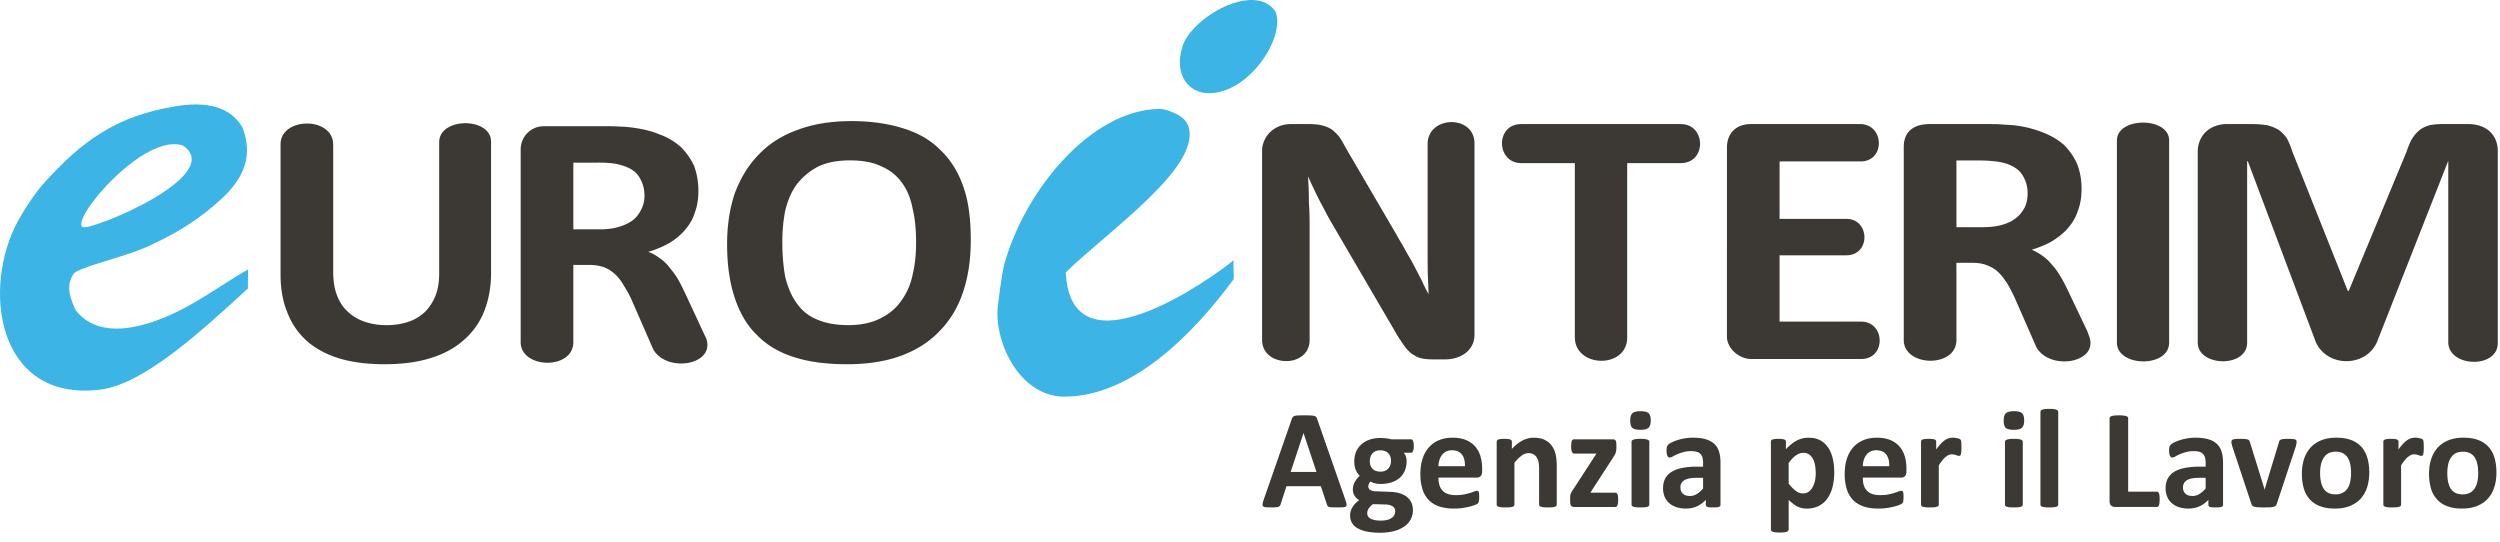
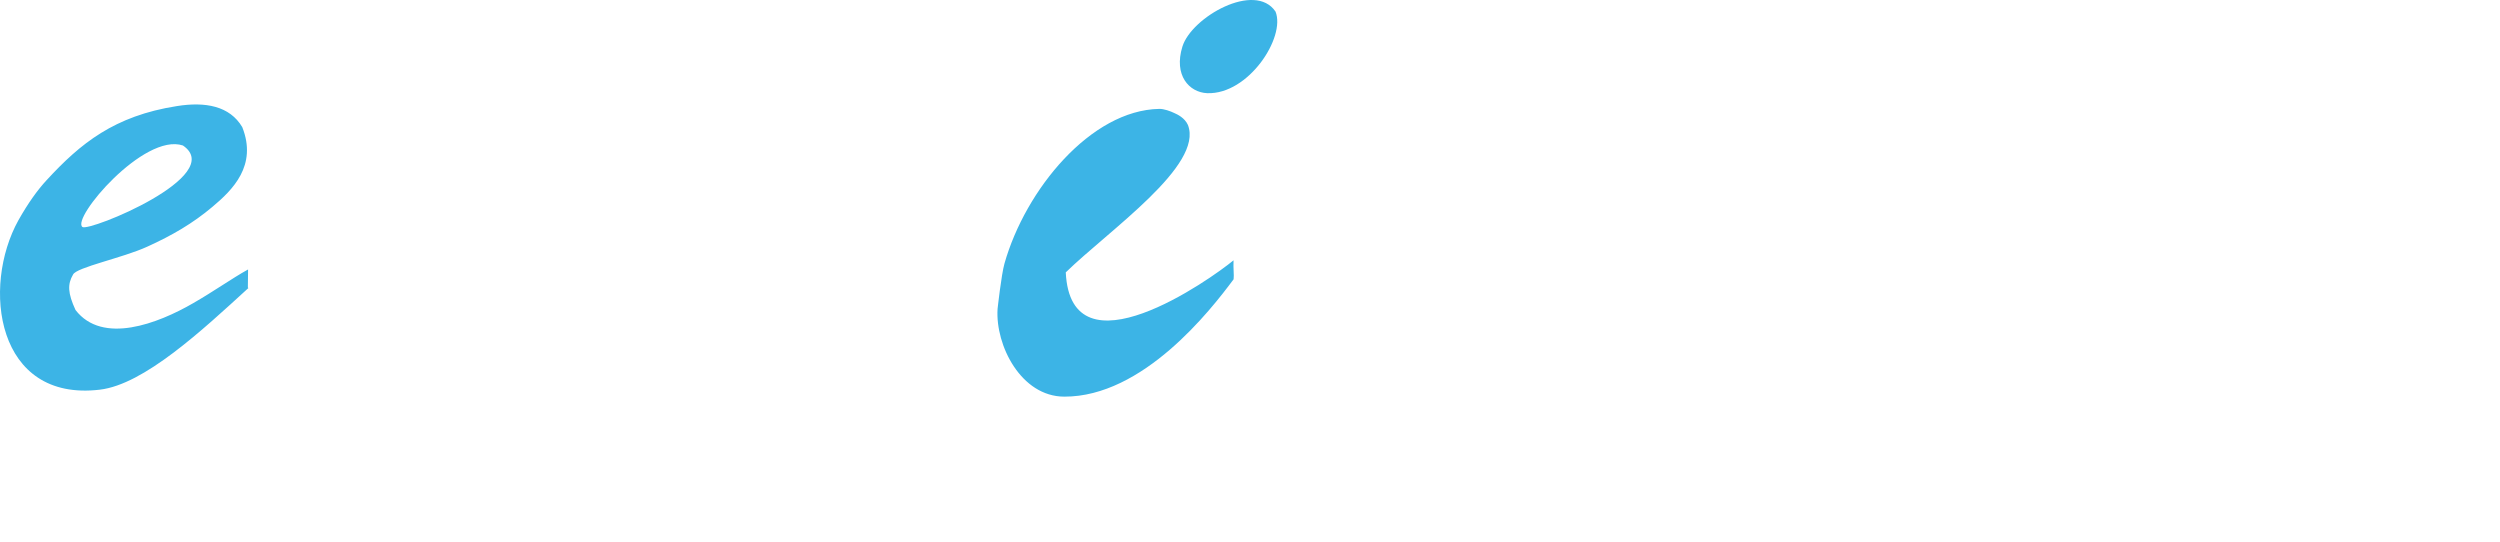
<svg xmlns="http://www.w3.org/2000/svg" width="180" height="39" viewBox="0 0 180 39">
  <title>logo-eurointerim</title>
  <g fill="none" fill-rule="evenodd">
-     <path d="M106.164 24.102c0 1.056-.874 1.72-1.996 1.773h-1.009c-.318 0-.62-.026-.868-.088-.245-.062-.452-.19-.682-.342a2.958 2.958 0 0 1-.577-.654c-.188-.276-.428-.624-.668-1.063l-4.62-7.904c-.259-.469-.513-.97-.814-1.528-.258-.53-.51-1.06-.749-1.583h-.008c.052.617.065 1.24.067 1.866.048.632.053 1.278.053 1.935v7.957c.006 2.071-3.425 2.004-3.422 0v-13.77c.117-.966.876-1.714 1.978-1.768h1.437c.329 0 .64.032.89.092.25.057.488.155.677.278.19.125.38.314.56.53.18.247.328.526.513.869l3.617 6.184c.199.374.427.722.625 1.093.196.371.423.723.612 1.09.187.358.373.719.561 1.067.144.348.329.69.51 1.035h.006c-.01-.594-.057-1.226-.064-1.886-.004-.68-.004-1.306-.004-1.9v-7.054c.053-2.022 3.373-2.085 3.375 0v13.771zM121.018 11.744h-3.86v12.554c0 2.27-3.745 2.206-3.77 0V11.744h-3.862c-1.812-.008-1.872-2.81 0-2.81h11.492c1.817-.004 1.88 2.802 0 2.81M134.005 25.848h-7.934c-.806 0-1.731-.715-1.731-1.62V10.554c.04-1.032.723-1.624 1.731-1.62h7.878c1.741.026 1.802 2.704 0 2.689h-5.82v4.135h4.806c1.711 0 1.765 2.624 0 2.624h-4.806v4.775h5.876c1.746.005 1.804 2.691 0 2.691M145.986 13.922a2.38 2.38 0 0 0-.424-1.398c-.264-.38-.745-.66-1.372-.818-.189-.035-.39-.083-.636-.097a8.837 8.837 0 0 0-1.004-.054h-1.687v4.802h1.892c.551 0 1.006-.057 1.423-.177.386-.11.744-.283.999-.502.26-.202.453-.467.61-.758.138-.305.199-.623.199-.998m.636 11.084l-1.505-3.435a11.192 11.192 0 0 0-.575-1.126c-.218-.338-.42-.616-.664-.843-.206-.22-.502-.38-.81-.5-.287-.12-.637-.179-1.063-.179h-1.142v5.56c0 2.021-3.78 1.952-3.793 0v-13.93c.012-.969.575-1.567 1.733-1.619h4.192c.498 0 .88 0 1.195.032.313.022.617.03.87.06.743.088 1.431.274 2 .496.615.246 1.117.532 1.545.91.394.397.71.837.943 1.366.2.508.325 1.096.325 1.783 0 .56-.075 1.085-.245 1.535-.142.469-.381.892-.69 1.254-.305.37-.69.677-1.13.96-.443.273-.946.467-1.514.65.262.12.515.254.762.436a3.1 3.1 0 0 1 .688.654c.233.228.43.53.615.841.192.317.374.67.565 1.076l1.364 2.863c.127.346.076.218.135.37.706 1.907-2.81 2.506-3.8.786M156.176 24.665c.012 1.836-3.759 1.777-3.759 0V10.114c.005-1.715 3.77-1.715 3.76 0v14.551zM179.84 24.665c.044 1.895-3.513 1.803-3.564 0V11.612h-.015L171.153 24.6c-.799 1.876-3.624 1.869-4.426 0l-4.882-12.987h-.05v13.053c0 1.84-3.557 1.745-3.557 0V10.836c.049-1.068.81-1.844 1.996-1.903h1.875c.44 0 .814.032 1.162.092.312.086.573.189.813.34.209.157.393.345.57.591.131.252.27.56.383.93l4.008 10.067h.059l4.172-10.042c.119-.365.252-.678.39-.924.167-.252.346-.465.54-.622.192-.151.423-.254.688-.34.262-.06.573-.092.936-.092h1.945c1.262.03 2.04.777 2.065 1.903v13.829zM35.357 19.636c0 1.037-.175 1.971-.498 2.778a5.273 5.273 0 0 1-1.49 2.09c-.633.564-1.44.999-2.384 1.283-.984.305-2.06.438-3.308.438-1.18 0-2.2-.127-3.127-.381-.93-.276-1.732-.679-2.364-1.217a5.161 5.161 0 0 1-1.454-2.023c-.35-.812-.532-1.744-.532-2.82v-9.39c-.004-1.966 3.755-2.03 3.79 0v9.086c0 .682.073 1.252.261 1.75.185.494.44.898.797 1.215.324.314.743.56 1.197.716.494.165 1.002.25 1.577.25.607 0 1.122-.085 1.61-.25a3.25 3.25 0 0 0 1.185-.722c.315-.33.564-.709.749-1.176.18-.465.255-1 .255-1.594v-9.461c.048-1.782 3.736-1.782 3.736 0v9.428zM65.958 17.474c0-.895-.07-1.703-.243-2.426-.136-.724-.389-1.371-.76-1.87a3.424 3.424 0 0 0-1.492-1.195c-.577-.297-1.371-.435-2.265-.435-.933 0-1.728.156-2.349.475a4.646 4.646 0 0 0-1.501 1.277c-.38.527-.637 1.149-.811 1.867-.139.701-.21 1.448-.21 2.251 0 .91.071 1.75.206 2.494.174.725.428 1.351.799 1.877.369.53.822.93 1.44 1.191.621.28 1.381.429 2.317.429.93 0 1.685-.176 2.31-.491.623-.314 1.125-.726 1.502-1.277a4.784 4.784 0 0 0 .81-1.878c.175-.723.247-1.5.247-2.289m3.938-.182c0 1.403-.188 2.653-.563 3.756-.378 1.114-.946 2.047-1.699 2.807-.744.78-1.68 1.369-2.802 1.776-1.12.401-2.38.594-3.866.594-1.442 0-2.69-.16-3.758-.5-1.103-.342-1.99-.872-2.691-1.585-.733-.7-1.248-1.599-1.615-2.693-.365-1.088-.551-2.377-.551-3.87 0-1.348.19-2.592.564-3.688.414-1.086.98-2.021 1.734-2.781.746-.777 1.685-1.369 2.804-1.766 1.084-.412 2.388-.623 3.871-.623 1.388 0 2.634.181 3.7.52 1.108.345 1.987.85 2.686 1.564.74.694 1.293 1.594 1.665 2.68.373 1.067.521 2.341.521 3.809M46.402 14.074c0-.56-.168-1.02-.427-1.4-.263-.397-.74-.658-1.364-.814a3.881 3.881 0 0 0-.642-.116 9.386 9.386 0 0 0-1-.032h-1.688v4.8h1.89c.55 0 1.004-.06 1.422-.188.39-.119.715-.275 1.003-.494.255-.216.446-.47.577-.76.16-.302.23-.64.23-.996m.631 11.084l-1.496-3.431a8.324 8.324 0 0 0-.612-1.147 3.49 3.49 0 0 0-.627-.825 2.628 2.628 0 0 0-.813-.516 3.274 3.274 0 0 0-1.065-.163h-1.14v5.554c0 2.027-3.79 1.939-3.793 0V10.705c.038-.9.746-1.623 1.694-1.619h4.23c.495 0 .883.003 1.199.028.31 0 .612.034.866.066.747.094 1.428.25 2.001.494a4.66 4.66 0 0 1 1.544.912c.392.395.706.83.948 1.347.194.526.313 1.122.313 1.774 0 .59-.067 1.094-.245 1.562-.132.465-.376.879-.686 1.248-.309.374-.686.687-1.127.964a7.61 7.61 0 0 1-1.551.654c.298.099.55.252.797.434.249.165.487.38.69.63.2.252.43.535.618.847.188.316.373.687.562 1.093l1.336 2.867c.16.342.103.214.167.349.697 1.924-2.816 2.52-3.81.803" fill="#3C3935" />
    <path d="M17.846 20.703l.038.036c-3.329 3.046-7.512 6.942-10.692 7.317-7.467.896-8.534-7.399-5.863-12.204.695-1.23 1.373-2.176 2.03-2.883 2.438-2.649 4.88-4.628 9.373-5.33 2.055-.331 3.808-.009 4.71 1.512 1.1 2.773-.696 4.525-2.154 5.747-1.401 1.18-2.884 2.047-4.697 2.868-1.778.81-5.078 1.479-5.33 2-.408.694-.384 1.343.177 2.555 1.94 2.514 5.924.982 8.47-.492 1.47-.842 2.79-1.783 3.953-2.428-.01 1.018-.01 1.018-.015 1.302m-4.677-10.228c-2.809-.934-8.056 5.272-7.232 5.869.486.348 10.426-3.696 7.232-5.869M91.837.834c.745 1.842-1.938 5.98-4.916 5.875-1.306-.054-2.427-1.293-1.787-3.357.66-2.122 5.226-4.711 6.703-2.518M88.814 18.743c-.025.653.046 1.028.006 1.364-1.669 2.251-6.526 8.47-12.197 8.451-3.102-.007-4.963-3.686-4.798-6.313 0 0 .27-2.469.497-3.27 1.506-5.319 6.221-11.047 11.146-11.135.332-.007.804.162 1.088.302.206.09.743.335.976.857 1.132 2.92-5.662 7.561-8.796 10.611.363 7.627 10.434.497 12.078-.867" fill="#3CB4E6" />
-     <path d="M93.857 31.186h-.006l-.924 2.792h1.858l-.928-2.792zm3.017 4.821c.042.123.067.22.077.29.008.072-.004.124-.041.16-.038.035-.102.058-.198.066a9.634 9.634 0 0 1-.795.005 1.016 1.016 0 0 1-.219-.03.21.21 0 0 1-.108-.064.313.313 0 0 1-.05-.106l-.44-1.321h-2.476l-.415 1.285a.4.4 0 0 1-.053.12.22.22 0 0 1-.108.075.763.763 0 0 1-.209.039 5.662 5.662 0 0 1-.716-.006c-.087-.01-.149-.034-.184-.073-.033-.038-.044-.093-.034-.166.01-.07.034-.165.075-.284l2.029-5.829a.527.527 0 0 1 .071-.14.252.252 0 0 1 .13-.08 1.01 1.01 0 0 1 .245-.036 13.766 13.766 0 0 1 .894 0c.118.005.212.017.275.036a.266.266 0 0 1 .145.084.522.522 0 0 1 .072.151l2.033 5.824zM100.154 33.192c0-.243-.069-.432-.205-.567-.135-.136-.326-.203-.572-.203a.81.81 0 0 0-.332.063.65.65 0 0 0-.235.172.695.695 0 0 0-.14.254.97.97 0 0 0-.045.301c0 .23.068.413.202.545.136.135.325.2.563.2.129 0 .242-.02.336-.06a.69.69 0 0 0 .378-.413.854.854 0 0 0 .05-.292m.299 3.613a.389.389 0 0 0-.185-.349c-.12-.08-.288-.125-.502-.133l-.91-.025a1.578 1.578 0 0 0-.209.185 1.3 1.3 0 0 0-.127.17.578.578 0 0 0-.078.313c0 .17.085.298.257.385.17.087.41.132.722.132.194 0 .357-.02.49-.058a.937.937 0 0 0 .317-.154.545.545 0 0 0 .173-.216.61.61 0 0 0 .052-.25m1.338-4.686a.885.885 0 0 1-.055.362c-.037.078-.085.116-.138.116h-.53a.77.77 0 0 1 .159.278c.031.1.048.208.048.319 0 .265-.045.499-.133.703a1.39 1.39 0 0 1-.377.518c-.165.14-.362.247-.595.32-.23.072-.49.11-.775.11-.145 0-.283-.019-.416-.053a1.033 1.033 0 0 1-.305-.126.801.801 0 0 0-.108.158.433.433 0 0 0-.048.203c0 .097.044.18.129.241a.68.68 0 0 0 .363.104l1.101.04c.259.011.487.047.688.11.201.061.371.15.508.264.138.114.243.25.314.408.075.16.109.34.109.543 0 .224-.048.434-.147.631-.097.199-.245.37-.44.515a2.29 2.29 0 0 1-.738.347 3.802 3.802 0 0 1-1.04.126 4.59 4.59 0 0 1-.988-.091 2.201 2.201 0 0 1-.669-.254 1.039 1.039 0 0 1-.38-.39c-.08-.15-.12-.314-.12-.493a1.171 1.171 0 0 1 .172-.612c.056-.093.123-.181.205-.266a2.19 2.19 0 0 1 .28-.244.844.844 0 0 1-.459-.756c0-.2.048-.382.138-.545.093-.165.21-.312.356-.445a1.341 1.341 0 0 1-.285-.424 1.602 1.602 0 0 1-.106-.62c0-.265.046-.501.139-.709.094-.208.223-.384.389-.527.166-.146.364-.253.591-.331.232-.075.486-.114.762-.114.144 0 .28.01.41.025.13.016.252.04.363.07h1.435c.059 0 .107.036.141.112.035.076.052.2.052.377M105.474 33.566c.011-.356-.06-.636-.216-.84-.153-.203-.393-.305-.711-.305a.938.938 0 0 0-.425.09.879.879 0 0 0-.3.245c-.08.104-.14.225-.183.363a1.84 1.84 0 0 0-.074.447h1.909zm1.24.37c0 .154-.036.269-.106.343-.068.075-.164.11-.285.11h-2.758c0 .194.024.368.07.524a.93.93 0 0 0 .605.65c.157.057.345.086.566.086.224 0 .42-.015.589-.048a3.614 3.614 0 0 0 .747-.215.564.564 0 0 1 .199-.048c.031 0 .055.006.076.017a.15.15 0 0 1 .052.065.42.42 0 0 1 .025.128c.005.055.009.127.009.21 0 .074-.004.139-.005.191-.004.052-.01.096-.017.133a.282.282 0 0 1-.083.168.61.61 0 0 1-.179.098 2.915 2.915 0 0 1-.376.12c-.153.04-.328.076-.524.106-.197.03-.405.043-.629.043-.403 0-.756-.051-1.06-.152a1.878 1.878 0 0 1-.758-.462 1.926 1.926 0 0 1-.455-.78 3.67 3.67 0 0 1-.15-1.107c0-.402.053-.765.159-1.088.103-.323.256-.595.456-.82.2-.224.442-.397.727-.515.287-.12.609-.179.967-.179.378 0 .703.057.972.168.27.111.489.267.662.463a1.9 1.9 0 0 1 .382.703c.08.271.122.565.122.882v.205zM112.087 36.333c0 .034-.01.064-.03.088a.23.23 0 0 1-.103.064.905.905 0 0 1-.195.038 3.553 3.553 0 0 1-.305.012 3.7 3.7 0 0 1-.312-.012.941.941 0 0 1-.195-.038.219.219 0 0 1-.101-.064.135.135 0 0 1-.031-.088v-2.586c0-.22-.017-.393-.049-.518a.959.959 0 0 0-.14-.323.623.623 0 0 0-.235-.207.729.729 0 0 0-.338-.074.852.852 0 0 0-.493.176 2.724 2.724 0 0 0-.52.52v3.012c0 .034-.009.064-.029.088a.214.214 0 0 1-.103.064.971.971 0 0 1-.195.038 3.614 3.614 0 0 1-.31.012c-.126 0-.229-.005-.31-.012a.98.98 0 0 1-.195-.038.238.238 0 0 1-.106-.064.147.147 0 0 1-.03-.088v-4.534c0-.033.01-.063.027-.089.016-.026.045-.047.09-.064a.727.727 0 0 1 .172-.037 2.17 2.17 0 0 1 .261-.013c.107 0 .197.004.27.013.07.008.123.02.164.037a.179.179 0 0 1 .083.064.145.145 0 0 1 .025.089v.524c.251-.27.506-.471.764-.605.26-.136.53-.203.81-.203.307 0 .567.05.779.151.21.102.382.24.511.414.132.176.226.38.283.613.056.234.086.514.086.841v2.799zM116.508 35.978c0 .098-.005.182-.015.252a.776.776 0 0 1-.04.165.173.173 0 0 1-.067.084.175.175 0 0 1-.09.023h-2.962c-.092 0-.163-.03-.21-.09-.048-.061-.074-.163-.074-.301v-.235c0-.062.001-.116.007-.166a.629.629 0 0 1 .031-.141c.015-.047.036-.092.06-.141.025-.048.058-.1.101-.157l1.695-2.612h-1.605c-.066 0-.119-.042-.156-.122-.04-.082-.06-.212-.06-.393 0-.098.006-.18.014-.248a.636.636 0 0 1 .038-.156.182.182 0 0 1 .067-.085.177.177 0 0 1 .096-.025h2.767c.048 0 .087.005.12.015.035.01.065.028.086.056a.307.307 0 0 1 .05.113.757.757 0 0 1 .019.178v.249a1.337 1.337 0 0 1-.042.33.752.752 0 0 1-.057.144c-.026.046-.056.098-.09.152l-1.686 2.607h1.79c.03 0 .057.007.085.02.028.014.05.039.069.075.018.038.033.09.044.157.01.065.015.15.015.252M118.75 36.333c0 .034-.01.064-.03.088a.219.219 0 0 1-.105.064.958.958 0 0 1-.195.038c-.08.007-.185.012-.309.012-.125 0-.228-.005-.31-.012a.973.973 0 0 1-.194-.038.223.223 0 0 1-.105-.064.142.142 0 0 1-.03-.088v-4.524c0-.034.011-.064.03-.088a.23.23 0 0 1 .105-.067.814.814 0 0 1 .193-.042c.083-.012.186-.016.311-.016.124 0 .23.004.309.016.082.009.147.023.195.042.05.019.085.04.105.067.02.024.03.054.03.088v4.524zm.104-6.066c0 .256-.055.433-.161.532-.104.098-.3.147-.583.147-.29 0-.483-.047-.582-.14-.1-.097-.152-.267-.152-.514 0-.257.052-.435.155-.535.105-.1.299-.15.588-.15.286 0 .478.048.581.144.101.096.154.269.154.516zM122.622 34.404h-.486c-.205 0-.382.015-.526.046-.145.03-.263.077-.353.137a.56.56 0 0 0-.265.516c0 .188.059.338.18.444.12.109.287.163.5.163a.917.917 0 0 0 .491-.137c.152-.09.305-.225.46-.4v-.77zm1.253 1.944a.13.13 0 0 1-.052.11.324.324 0 0 1-.158.06 2.127 2.127 0 0 1-.323.017c-.151 0-.262-.006-.332-.018a.274.274 0 0 1-.148-.058.148.148 0 0 1-.043-.11v-.361c-.183.2-.397.354-.636.464-.238.11-.503.165-.794.165a2.2 2.2 0 0 1-.662-.094 1.464 1.464 0 0 1-.522-.28 1.254 1.254 0 0 1-.343-.46 1.563 1.563 0 0 1-.122-.64c0-.263.052-.494.155-.689.104-.193.256-.355.463-.482a2.28 2.28 0 0 1 .761-.281 5.398 5.398 0 0 1 1.064-.092h.44v-.272c0-.142-.016-.265-.043-.373a.627.627 0 0 0-.142-.263.58.58 0 0 0-.264-.158 1.47 1.47 0 0 0-.408-.051c-.215 0-.403.023-.57.072a3.312 3.312 0 0 0-.766.317.474.474 0 0 1-.21.073.162.162 0 0 1-.101-.037.257.257 0 0 1-.07-.103.781.781 0 0 1-.044-.16 1.621 1.621 0 0 1-.014-.214c0-.106.008-.188.026-.25a.37.37 0 0 1 .096-.165.897.897 0 0 1 .247-.162c.12-.06.256-.114.417-.166.158-.052.332-.092.518-.123.19-.033.382-.05.583-.05.352 0 .658.035.909.104.252.07.459.177.622.321.161.144.28.328.353.556.076.225.113.496.113.807v3.046zM130.733 34.089c0-.194-.015-.377-.043-.555a1.713 1.713 0 0 0-.147-.475.907.907 0 0 0-.276-.331.699.699 0 0 0-.423-.124.834.834 0 0 0-.25.038 1.02 1.02 0 0 0-.254.124 1.779 1.779 0 0 0-.267.224c-.09.09-.188.205-.289.34v1.492c.179.225.35.399.513.52a.819.819 0 0 0 .507.185.7.7 0 0 0 .424-.127.96.96 0 0 0 .285-.332c.077-.137.13-.29.167-.463.035-.173.053-.345.053-.516m1.333-.09c0 .404-.044.766-.13 1.09a2.46 2.46 0 0 1-.379.824 1.68 1.68 0 0 1-.62.521 1.887 1.887 0 0 1-.848.183c-.132 0-.254-.012-.363-.038a1.54 1.54 0 0 1-.626-.313 3.01 3.01 0 0 1-.316-.274v2.131c0 .035-.01.066-.032.092a.212.212 0 0 1-.102.07.89.89 0 0 1-.197.042c-.08.01-.184.015-.31.015-.125 0-.226-.005-.309-.015a.891.891 0 0 1-.196-.043.236.236 0 0 1-.103-.069.144.144 0 0 1-.029-.092V31.8c0-.033.008-.062.024-.089a.182.182 0 0 1 .088-.063.691.691 0 0 1 .168-.038c.07-.009.157-.013.262-.013.101 0 .186.004.257.013.068.008.125.02.167.038a.187.187 0 0 1 .09.064.169.169 0 0 1 .023.09v.535a4.91 4.91 0 0 1 .391-.357 2.16 2.16 0 0 1 .387-.258c.133-.07.268-.12.41-.155.14-.035.288-.051.45-.051.331 0 .614.064.848.195.234.13.422.31.57.536.147.226.254.49.322.79.069.302.103.622.103.964M136.026 33.566c.01-.356-.061-.636-.216-.84-.155-.203-.391-.305-.712-.305a.866.866 0 0 0-.723.334c-.08.105-.142.226-.184.364a1.721 1.721 0 0 0-.072.447h1.907zm1.237.37c0 .154-.033.269-.103.343a.366.366 0 0 1-.286.11h-2.755c0 .194.022.368.066.524.046.158.12.29.22.4.1.11.227.193.387.25.157.057.345.086.566.086.223 0 .419-.015.59-.048a4.147 4.147 0 0 0 .746-.215.559.559 0 0 1 .198-.048c.03 0 .056.006.077.017.02.013.036.034.05.065.011.03.023.073.029.128.003.055.008.127.008.21 0 .074-.003.139-.008.191a1.405 1.405 0 0 1-.013.133.28.28 0 0 1-.032.094.363.363 0 0 1-.052.074.675.675 0 0 1-.182.098c-.098.041-.221.081-.374.12-.153.04-.329.076-.524.106-.196.03-.405.043-.631.043-.401 0-.756-.051-1.058-.152a1.906 1.906 0 0 1-.76-.462 1.925 1.925 0 0 1-.454-.78 3.67 3.67 0 0 1-.15-1.107c0-.402.052-.765.158-1.088.105-.323.255-.595.457-.82.2-.224.441-.397.729-.515.286-.12.606-.179.966-.179.38 0 .703.057.972.168.269.111.488.267.662.463.171.198.298.433.38.703.081.271.121.565.121.882v.205zM141.223 32.225c0 .122-.003.222-.01.3a.914.914 0 0 1-.03.183.187.187 0 0 1-.052.09.14.14 0 0 1-.084.025.329.329 0 0 1-.094-.017l-.112-.038c-.043-.014-.09-.025-.141-.038a.738.738 0 0 0-.165-.017.568.568 0 0 0-.216.042.879.879 0 0 0-.22.135c-.075.06-.154.14-.238.242a3.696 3.696 0 0 0-.267.375v2.826c0 .034-.011.064-.032.088a.217.217 0 0 1-.103.064.971.971 0 0 1-.195.038 3.273 3.273 0 0 1-.31.012c-.125 0-.229-.004-.31-.012a.953.953 0 0 1-.194-.038.218.218 0 0 1-.104-.064.126.126 0 0 1-.032-.088v-4.534c0-.033.01-.063.026-.089.017-.026.048-.046.092-.064.045-.016.1-.03.17-.037a2.17 2.17 0 0 1 .26-.013c.109 0 .2.004.27.013.07.008.127.02.163.037.04.018.067.038.085.064a.162.162 0 0 1 .026.089v.564c.118-.167.23-.308.335-.416.106-.11.204-.196.3-.26a.997.997 0 0 1 .71-.165c.051.005.104.014.158.027.053.011.103.025.144.038a.36.36 0 0 1 .087.049c.02.018.033.036.04.056.01.021.017.049.025.084.004.036.012.09.014.16.004.071.004.167.004.289M145.64 36.333a.13.13 0 0 1-.034.088.218.218 0 0 1-.103.064.994.994 0 0 1-.196.038c-.079.007-.185.012-.308.012-.127 0-.23-.005-.311-.012a.995.995 0 0 1-.195-.038.224.224 0 0 1-.104-.064.139.139 0 0 1-.031-.088v-4.524c0-.034.012-.064.031-.088a.232.232 0 0 1 .104-.067.831.831 0 0 1 .195-.042c.08-.012.184-.016.31-.016.124 0 .23.004.31.016.08.009.147.023.195.042.05.019.083.04.103.067a.13.13 0 0 1 .033.088v4.524zm.1-6.066c0 .256-.053.433-.16.532-.103.098-.299.147-.585.147-.287 0-.48-.047-.582-.14-.098-.097-.147-.267-.147-.514 0-.257.05-.435.153-.535.105-.1.3-.15.588-.15.286 0 .477.048.58.144.102.096.152.269.152.516zM148.192 36.333a.136.136 0 0 1-.032.088.222.222 0 0 1-.105.064.955.955 0 0 1-.195.038c-.08.007-.185.012-.309.012s-.228-.005-.311-.012a.995.995 0 0 1-.194-.038.231.231 0 0 1-.104-.064.138.138 0 0 1-.03-.088v-6.677c0-.034.01-.066.03-.092a.24.24 0 0 1 .104-.068.952.952 0 0 1 .194-.044 2.83 2.83 0 0 1 .311-.015c.124 0 .23.006.309.015a.91.91 0 0 1 .195.044.23.23 0 0 1 .105.068c.02.026.032.058.032.092v6.677zM155.494 35.943c0 .102-.004.187-.013.256a.71.71 0 0 1-.038.173.237.237 0 0 1-.061.099.14.14 0 0 1-.09.03h-3.008a.424.424 0 0 1-.282-.098c-.076-.065-.113-.174-.113-.323v-5.963c0-.033.011-.064.033-.09a.225.225 0 0 1 .11-.068c.05-.016.119-.03.204-.04.087-.01.195-.014.322-.014.132 0 .242.005.325.015.084.01.153.023.204.04a.23.23 0 0 1 .107.066.14.14 0 0 1 .034.091v5.281h2.063c.034 0 .065.011.09.03.025.018.045.049.062.09.018.042.03.098.038.169.01.069.013.153.013.256M158.807 34.404h-.488c-.204 0-.38.015-.525.046-.145.03-.263.077-.354.137a.556.556 0 0 0-.201.22.69.69 0 0 0-.064.296c0 .188.062.338.182.444.118.109.286.163.498.163a.928.928 0 0 0 .494-.137c.15-.09.302-.225.458-.4v-.77zm1.252 1.944a.134.134 0 0 1-.05.11.34.34 0 0 1-.16.06c-.072.011-.181.017-.321.017-.154 0-.264-.006-.334-.018a.275.275 0 0 1-.146-.058.142.142 0 0 1-.045-.11v-.361a1.98 1.98 0 0 1-.635.464c-.238.11-.505.165-.796.165-.24 0-.458-.03-.662-.094a1.48 1.48 0 0 1-.52-.28 1.249 1.249 0 0 1-.344-.46 1.567 1.567 0 0 1-.122-.64c0-.263.052-.494.157-.689a1.26 1.26 0 0 1 .46-.482c.205-.127.46-.22.762-.281a5.4 5.4 0 0 1 1.063-.092h.44v-.272c0-.142-.015-.265-.043-.373a.628.628 0 0 0-.141-.263.575.575 0 0 0-.264-.158 1.462 1.462 0 0 0-.407-.051c-.214 0-.404.023-.572.072a3.36 3.36 0 0 0-.766.317.47.47 0 0 1-.21.073.154.154 0 0 1-.099-.037.258.258 0 0 1-.072-.103.797.797 0 0 1-.043-.16 1.657 1.657 0 0 1-.014-.214.9.9 0 0 1 .026-.25.361.361 0 0 1 .095-.165.9.9 0 0 1 .25-.162 3.503 3.503 0 0 1 .935-.289c.188-.033.38-.05.58-.05.355 0 .659.035.91.104.252.07.459.177.621.321.162.144.28.328.354.556.075.225.113.496.113.807v3.046zM165.356 31.793l-.001.061-.01.082c-.005.027-.012.06-.022.097a1.72 1.72 0 0 1-.03.127l-1.36 4.102a.423.423 0 0 1-.07.14.291.291 0 0 1-.142.083 1.33 1.33 0 0 1-.269.04 8.224 8.224 0 0 1-.884-.002 1.28 1.28 0 0 1-.265-.042.296.296 0 0 1-.14-.085.395.395 0 0 1-.069-.134l-1.362-4.102c-.019-.068-.037-.129-.049-.182a.81.81 0 0 1-.017-.118c-.004-.024-.004-.047-.004-.067 0-.033.009-.062.027-.087a.198.198 0 0 1 .098-.065.909.909 0 0 1 .195-.035 4.728 4.728 0 0 1 .65.003c.084.008.15.02.2.035.05.016.083.037.104.067.02.028.037.064.051.102l1.033 3.33.03.128.031-.127 1.01-3.33a.244.244 0 0 1 .05-.103.194.194 0 0 1 .103-.067c.047-.015.111-.027.19-.035a4.385 4.385 0 0 1 .62-.003c.08.007.142.02.187.035.041.017.075.038.092.065a.156.156 0 0 1 .023.087M169.275 34.07c0-.224-.015-.429-.053-.616a1.476 1.476 0 0 0-.18-.49.903.903 0 0 0-.338-.324 1.084 1.084 0 0 0-.531-.117c-.19 0-.356.034-.5.103a.9.9 0 0 0-.35.305 1.444 1.444 0 0 0-.205.482c-.046.188-.07.402-.07.642 0 .222.019.427.057.614a1.5 1.5 0 0 0 .18.49.87.87 0 0 0 .338.322c.142.075.318.114.528.114.195 0 .361-.035.505-.104a.921.921 0 0 0 .35-.301c.093-.133.16-.292.203-.48a2.79 2.79 0 0 0 .066-.64m1.311-.05c0 .385-.05.738-.15 1.055a2.246 2.246 0 0 1-.461.823c-.209.229-.467.405-.779.532-.31.124-.675.187-1.09.187-.403 0-.754-.055-1.05-.167a1.896 1.896 0 0 1-.742-.488 1.994 1.994 0 0 1-.436-.785 3.624 3.624 0 0 1-.141-1.065c0-.387.05-.739.153-1.058.105-.32.258-.593.465-.822.206-.227.464-.404.774-.53.31-.124.67-.188 1.088-.188.408 0 .758.055 1.057.165.297.11.544.272.737.486.196.212.34.474.434.784.096.312.141.669.141 1.072M174.511 32.225c0 .122-.004.222-.011.3a.873.873 0 0 1-.03.183.188.188 0 0 1-.053.09.142.142 0 0 1-.085.025.29.29 0 0 1-.09-.017l-.115-.038a1.557 1.557 0 0 0-.14-.038.77.77 0 0 0-.168-.017.548.548 0 0 0-.212.042.86.86 0 0 0-.22.135c-.078.06-.157.14-.24.242a4.076 4.076 0 0 0-.268.375v2.826a.13.13 0 0 1-.03.088.226.226 0 0 1-.102.064.98.98 0 0 1-.197.038 3.273 3.273 0 0 1-.309.012c-.126 0-.23-.004-.31-.012a1.011 1.011 0 0 1-.197-.038.209.209 0 0 1-.102-.064.136.136 0 0 1-.031-.088v-4.534a.15.15 0 0 1 .026-.089c.016-.026.048-.046.09-.064a.734.734 0 0 1 .172-.037c.068-.009.155-.013.26-.013.108 0 .199.004.27.013.07.008.126.02.163.037.041.018.068.038.083.064a.15.15 0 0 1 .028.089v.564c.118-.167.23-.308.335-.416.104-.11.203-.196.297-.26a1.007 1.007 0 0 1 .714-.165c.05.005.103.014.157.027.055.011.101.025.143.038.04.016.069.033.089.049a.144.144 0 0 1 .039.056.35.35 0 0 1 .022.084c.007.036.013.09.017.16.001.071.005.167.005.289M178.43 34.07c0-.224-.016-.429-.054-.616a1.449 1.449 0 0 0-.179-.49.898.898 0 0 0-.339-.324 1.08 1.08 0 0 0-.531-.117c-.19 0-.356.034-.498.103a.894.894 0 0 0-.35.305 1.429 1.429 0 0 0-.207.482 3.393 3.393 0 0 0-.014 1.256c.038.189.099.352.183.49a.855.855 0 0 0 .338.322c.142.075.32.114.528.114.193 0 .359-.035.504-.104a.925.925 0 0 0 .351-.301c.09-.133.159-.292.201-.48.045-.187.067-.4.067-.64m1.313-.05c0 .385-.05.738-.153 1.055-.1.318-.255.593-.461.823-.206.229-.465.405-.776.532-.31.124-.675.187-1.09.187-.405 0-.755-.055-1.052-.167a1.868 1.868 0 0 1-.74-.488 1.99 1.99 0 0 1-.439-.785 3.7 3.7 0 0 1-.141-1.065c0-.387.05-.739.155-1.058.104-.32.257-.593.464-.822.207-.227.466-.404.773-.53a2.903 2.903 0 0 1 1.09-.188c.406 0 .758.055 1.055.165.298.11.544.272.738.486.195.212.34.474.433.784.096.312.144.669.144 1.072" fill="#3C3935" />
  </g>
</svg>